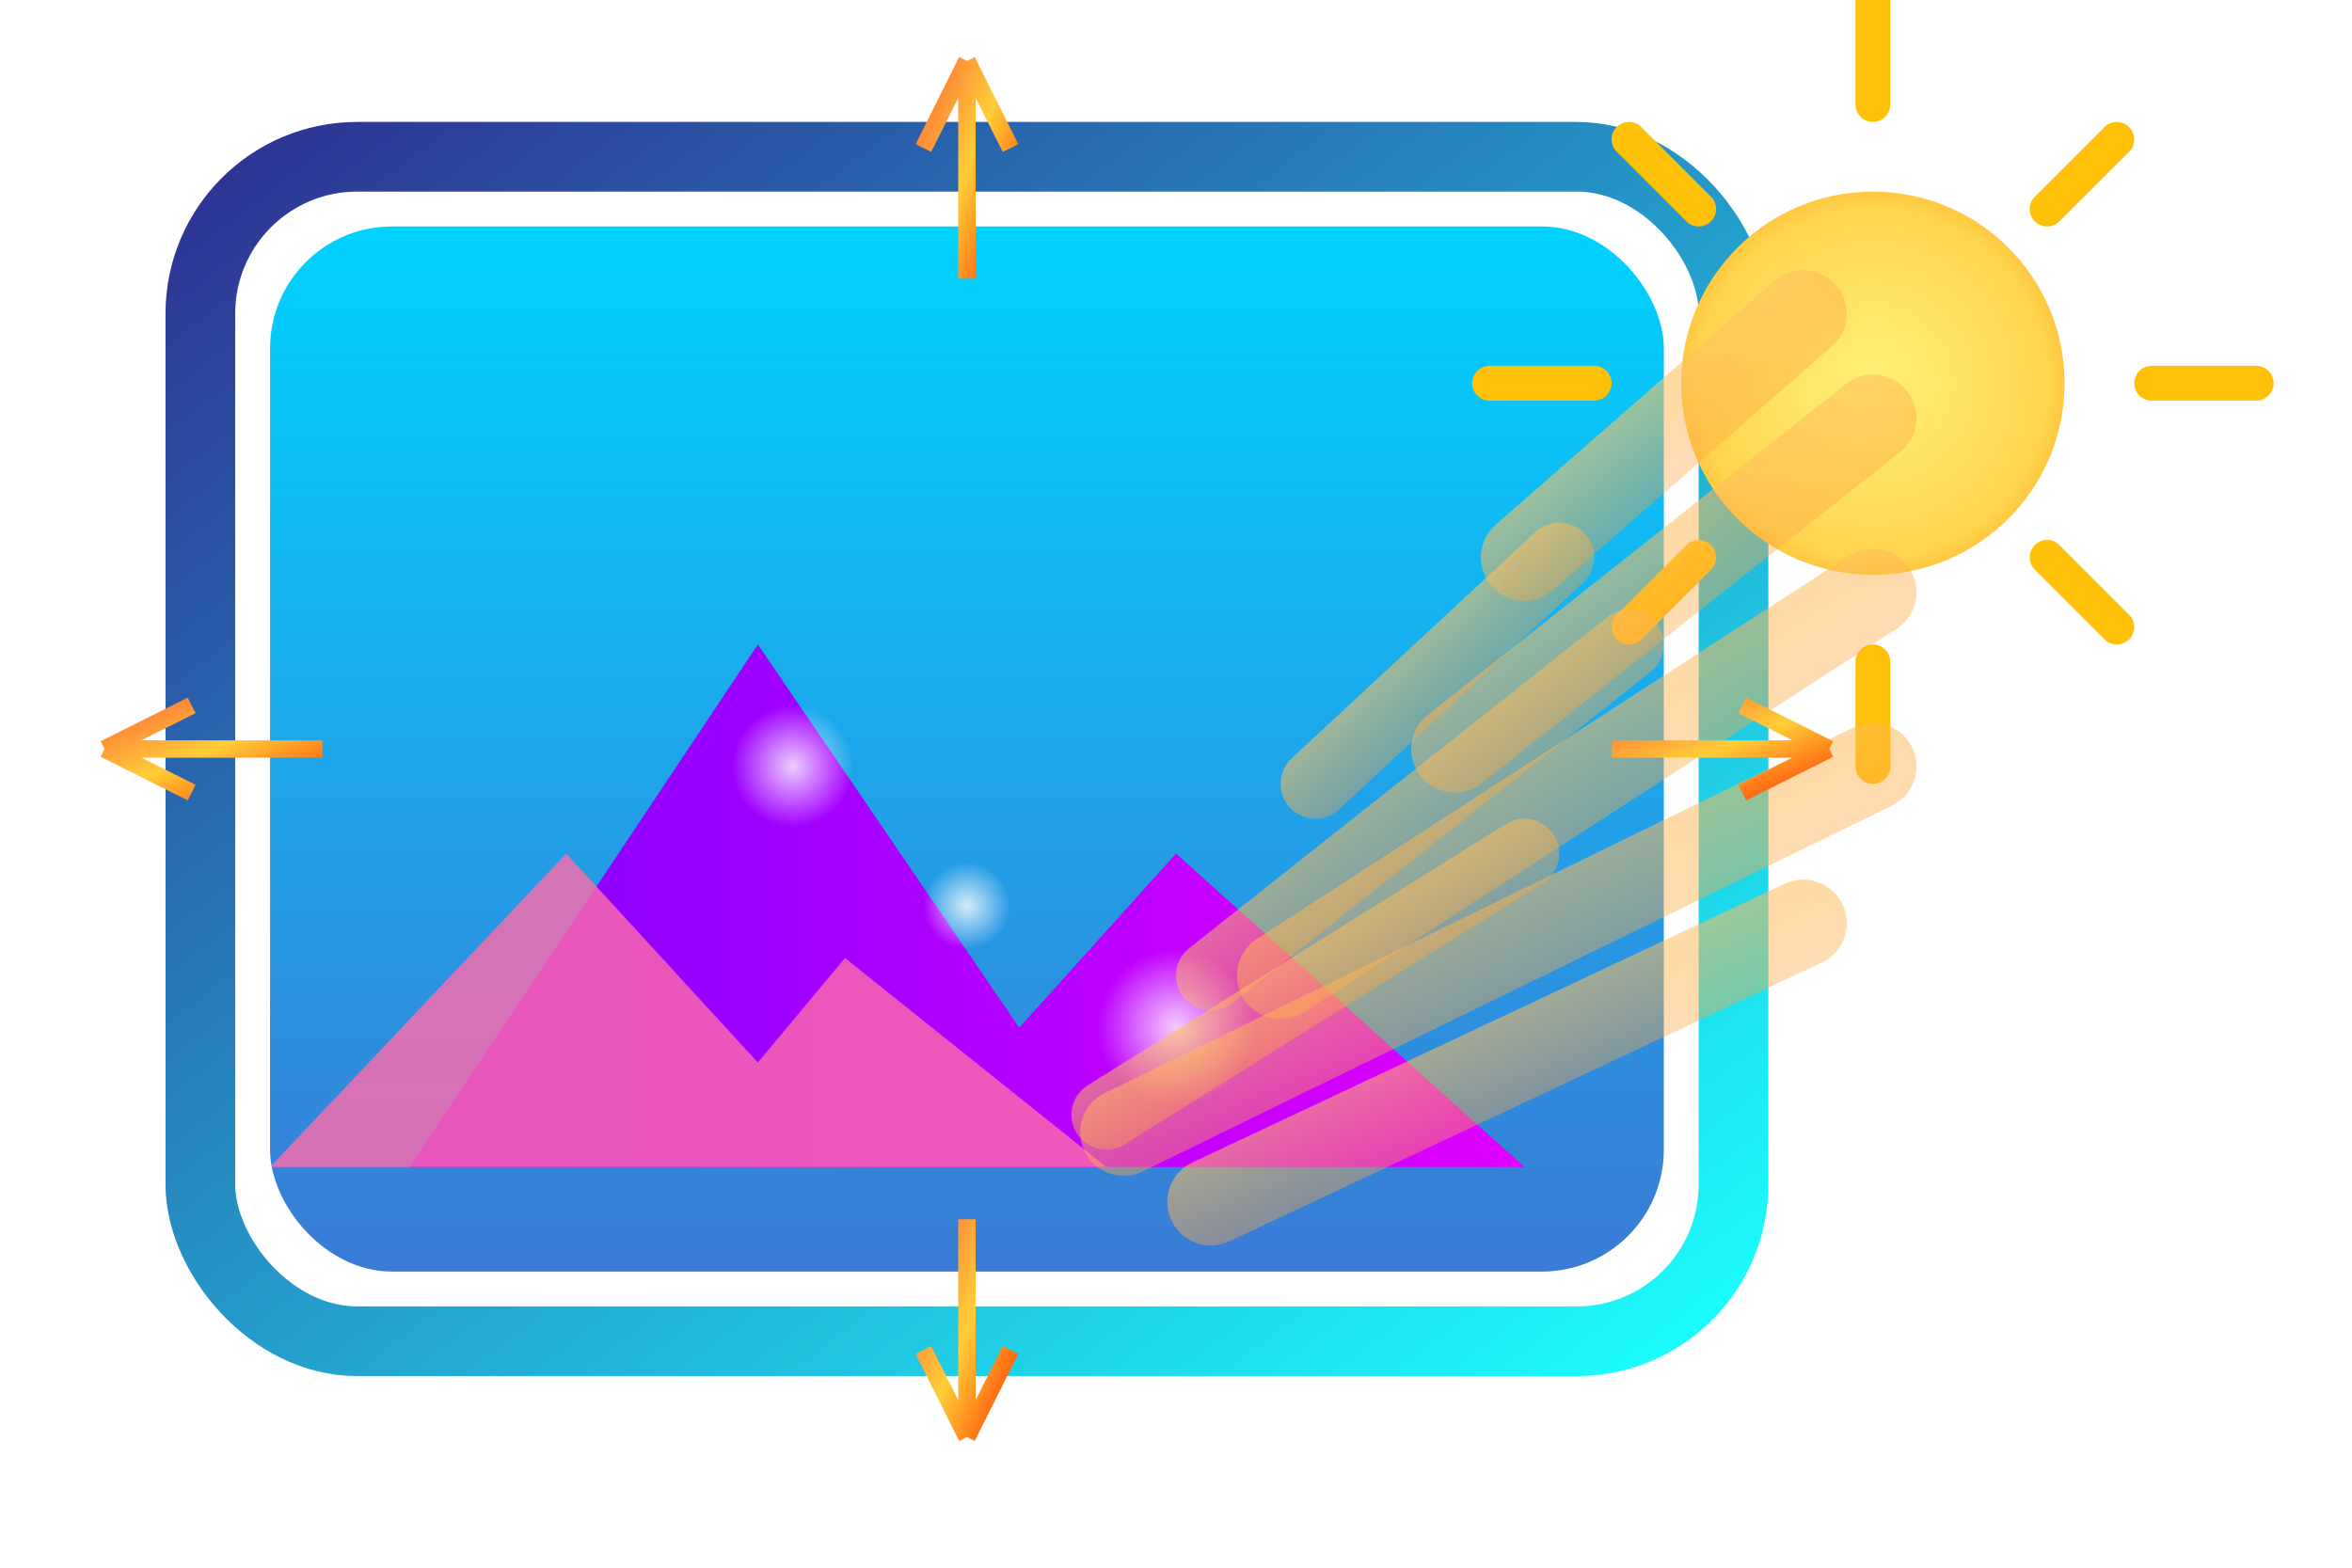
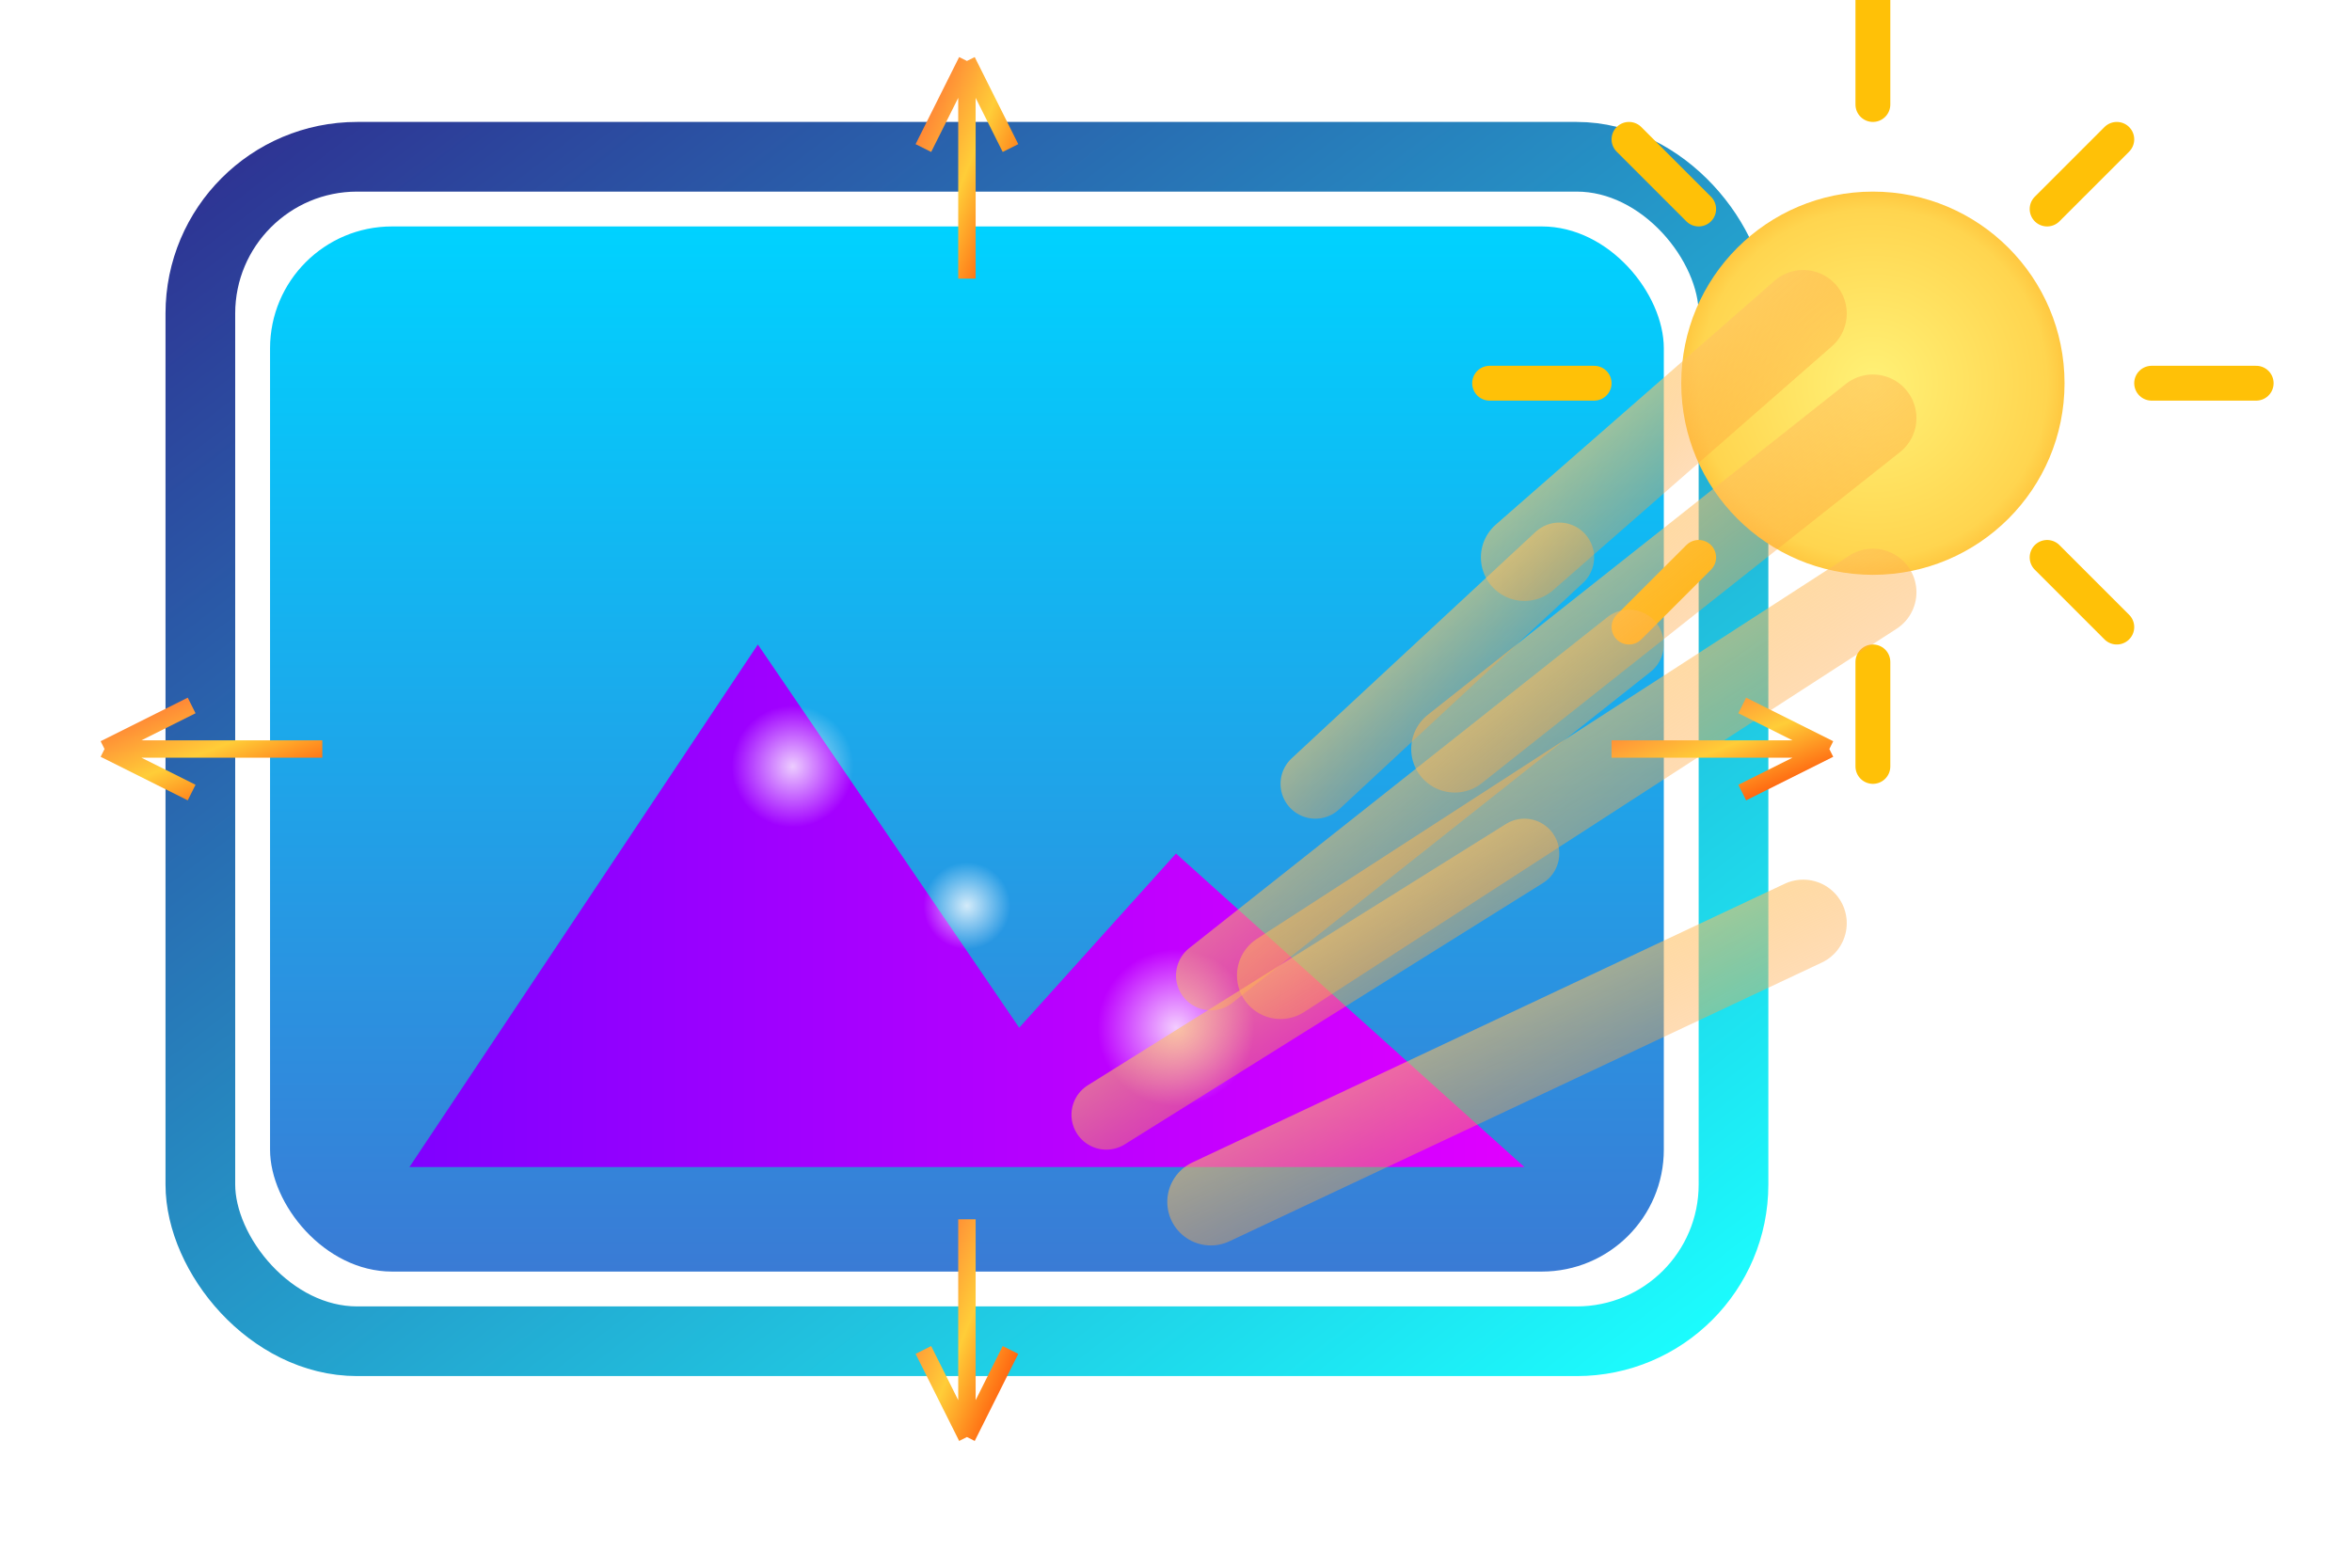
<svg xmlns="http://www.w3.org/2000/svg" width="768" height="512" viewBox="0 40 256 180">
  <defs>
    <linearGradient id="frameGrad" x1="0%" y1="0%" x2="100%" y2="100%">
      <stop offset="0%" stop-color="#2e3192" />
      <stop offset="100%" stop-color="#1bffff" />
    </linearGradient>
    <linearGradient id="mountGrad" x1="0%" y1="0%" x2="100%" y2="0%">
      <stop offset="0%" stop-color="#7F00FF" />
      <stop offset="100%" stop-color="#E100FF" />
    </linearGradient>
    <linearGradient id="skyGrad" x1="0%" y1="0%" x2="0%" y2="100%">
      <stop offset="0%" stop-color="#00d2ff" />
      <stop offset="100%" stop-color="#3a7bd5" />
    </linearGradient>
    <radialGradient id="sunGrad" cx="50%" cy="50%" r="70%">
      <stop offset="0%" stop-color="#FFF176" />
      <stop offset="65%" stop-color="#FFD54F" />
      <stop offset="100%" stop-color="#FF8F00" />
    </radialGradient>
    <linearGradient id="rayGrad" x1="0%" y1="0%" x2="100%" y2="100%">
      <stop offset="0%" stop-color="#FFF59D" stop-opacity="0.95" />
      <stop offset="100%" stop-color="#FF6F00" stop-opacity="0.0" />
    </linearGradient>
    <radialGradient id="glowGrad" cx="50%" cy="50%" r="50%">
      <stop offset="0%" stop-color="#ffffff" stop-opacity="0.8" />
      <stop offset="100%" stop-color="#ffffff" stop-opacity="0" />
    </radialGradient>
    <linearGradient id="arrowGrad" x1="0%" y1="0%" x2="100%" y2="100%">
      <stop offset="0%" stop-color="#FF6B35" />
      <stop offset="50%" stop-color="#FFCD38" />
      <stop offset="100%" stop-color="#FF3D00" />
    </linearGradient>
    <marker id="arrowHead" markerWidth="6" markerHeight="6" refX="5" refY="3" orient="auto-start-reverse">
      <path d="M0,0 L6,3 L0,6 z" fill="url(#arrowGrad)" />
    </marker>
    <clipPath id="photoClip">
      <rect x="24" y="48" rx="14" ry="14" width="160" height="120" />
    </clipPath>
  </defs>
  <g transform="translate(0,18)">
    <rect x="16" y="40" rx="18" ry="18" width="176" height="136" fill="none" stroke="url(#frameGrad)" stroke-width="8" />
    <g clip-path="url(#photoClip)">
      <rect x="24" y="48" width="160" height="120" fill="url(#skyGrad)" />
      <path d="M40 156 L80 96 L110 140 L128 120 L168 156 Z" fill="url(#mountGrad)" />
-       <path d="M24 156 L58 120 L80 144 L90 132 L120 156 Z" fill="#FF6CAB" opacity="0.8" />
      <circle cx="84" cy="110" r="7" fill="url(#glowGrad)" filter="url(#softGlow)" />
      <circle cx="104" cy="126" r="5" fill="url(#glowGrad)" filter="url(#softGlow)" />
      <circle cx="128" cy="140" r="9" fill="url(#glowGrad)" filter="url(#softGlow)" />
    </g>
    <g transform="translate(178, 36)">
      <circle cx="30" cy="30" r="22" fill="url(#sunGrad)" filter="url(#softGlow)" />
      <g stroke="#FFC107" stroke-width="4" stroke-linecap="round">
        <line x1="30" y1="-2" x2="30" y2="-14" />
        <line x1="30" y1="62" x2="30" y2="74" />
        <line x1="-2" y1="30" x2="-14" y2="30" />
        <line x1="62" y1="30" x2="74" y2="30" />
        <line x1="10" y1="10" x2="2" y2="2" />
        <line x1="50" y1="50" x2="58" y2="58" />
        <line x1="10" y1="50" x2="2" y2="58" />
        <line x1="50" y1="10" x2="58" y2="2" />
      </g>
    </g>
    <g stroke="url(#rayGrad)" stroke-width="10" stroke-linecap="round" filter="url(#softGlow)">
      <line x1="208" y1="70" x2="160" y2="108" />
      <line x1="208" y1="90" x2="140" y2="134" />
-       <line x1="208" y1="110" x2="122" y2="152" />
      <line x1="200" y1="58" x2="168" y2="86" />
      <line x1="200" y1="128" x2="132" y2="160" />
    </g>
    <g clip-path="url(#photoClip)" stroke="url(#rayGrad)" stroke-width="8" stroke-linecap="round" filter="url(#softGlow)">
      <line x1="180" y1="96" x2="132" y2="134" />
      <line x1="172" y1="86" x2="144" y2="112" />
      <line x1="168" y1="120" x2="120" y2="150" />
    </g>
    <path d="M104,54 L104,29 M104,29 L99,39 M104,29 L109,39" stroke="url(#arrowGrad)" stroke-width="2" fill="none" />
    <path d="M104,162 L104,187 M104,187 L99,177 M104,187 L109,177" stroke="url(#arrowGrad)" stroke-width="2" fill="none" />
    <path d="M30,108 L5,108 M5,108 L15,103 M5,108 L15,113" stroke="url(#arrowGrad)" stroke-width="2" fill="none" />
    <path d="M178,108 L203,108 M203,108 L193,103 M203,108 L193,113" stroke="url(#arrowGrad)" stroke-width="2" fill="none" />
  </g>
</svg>